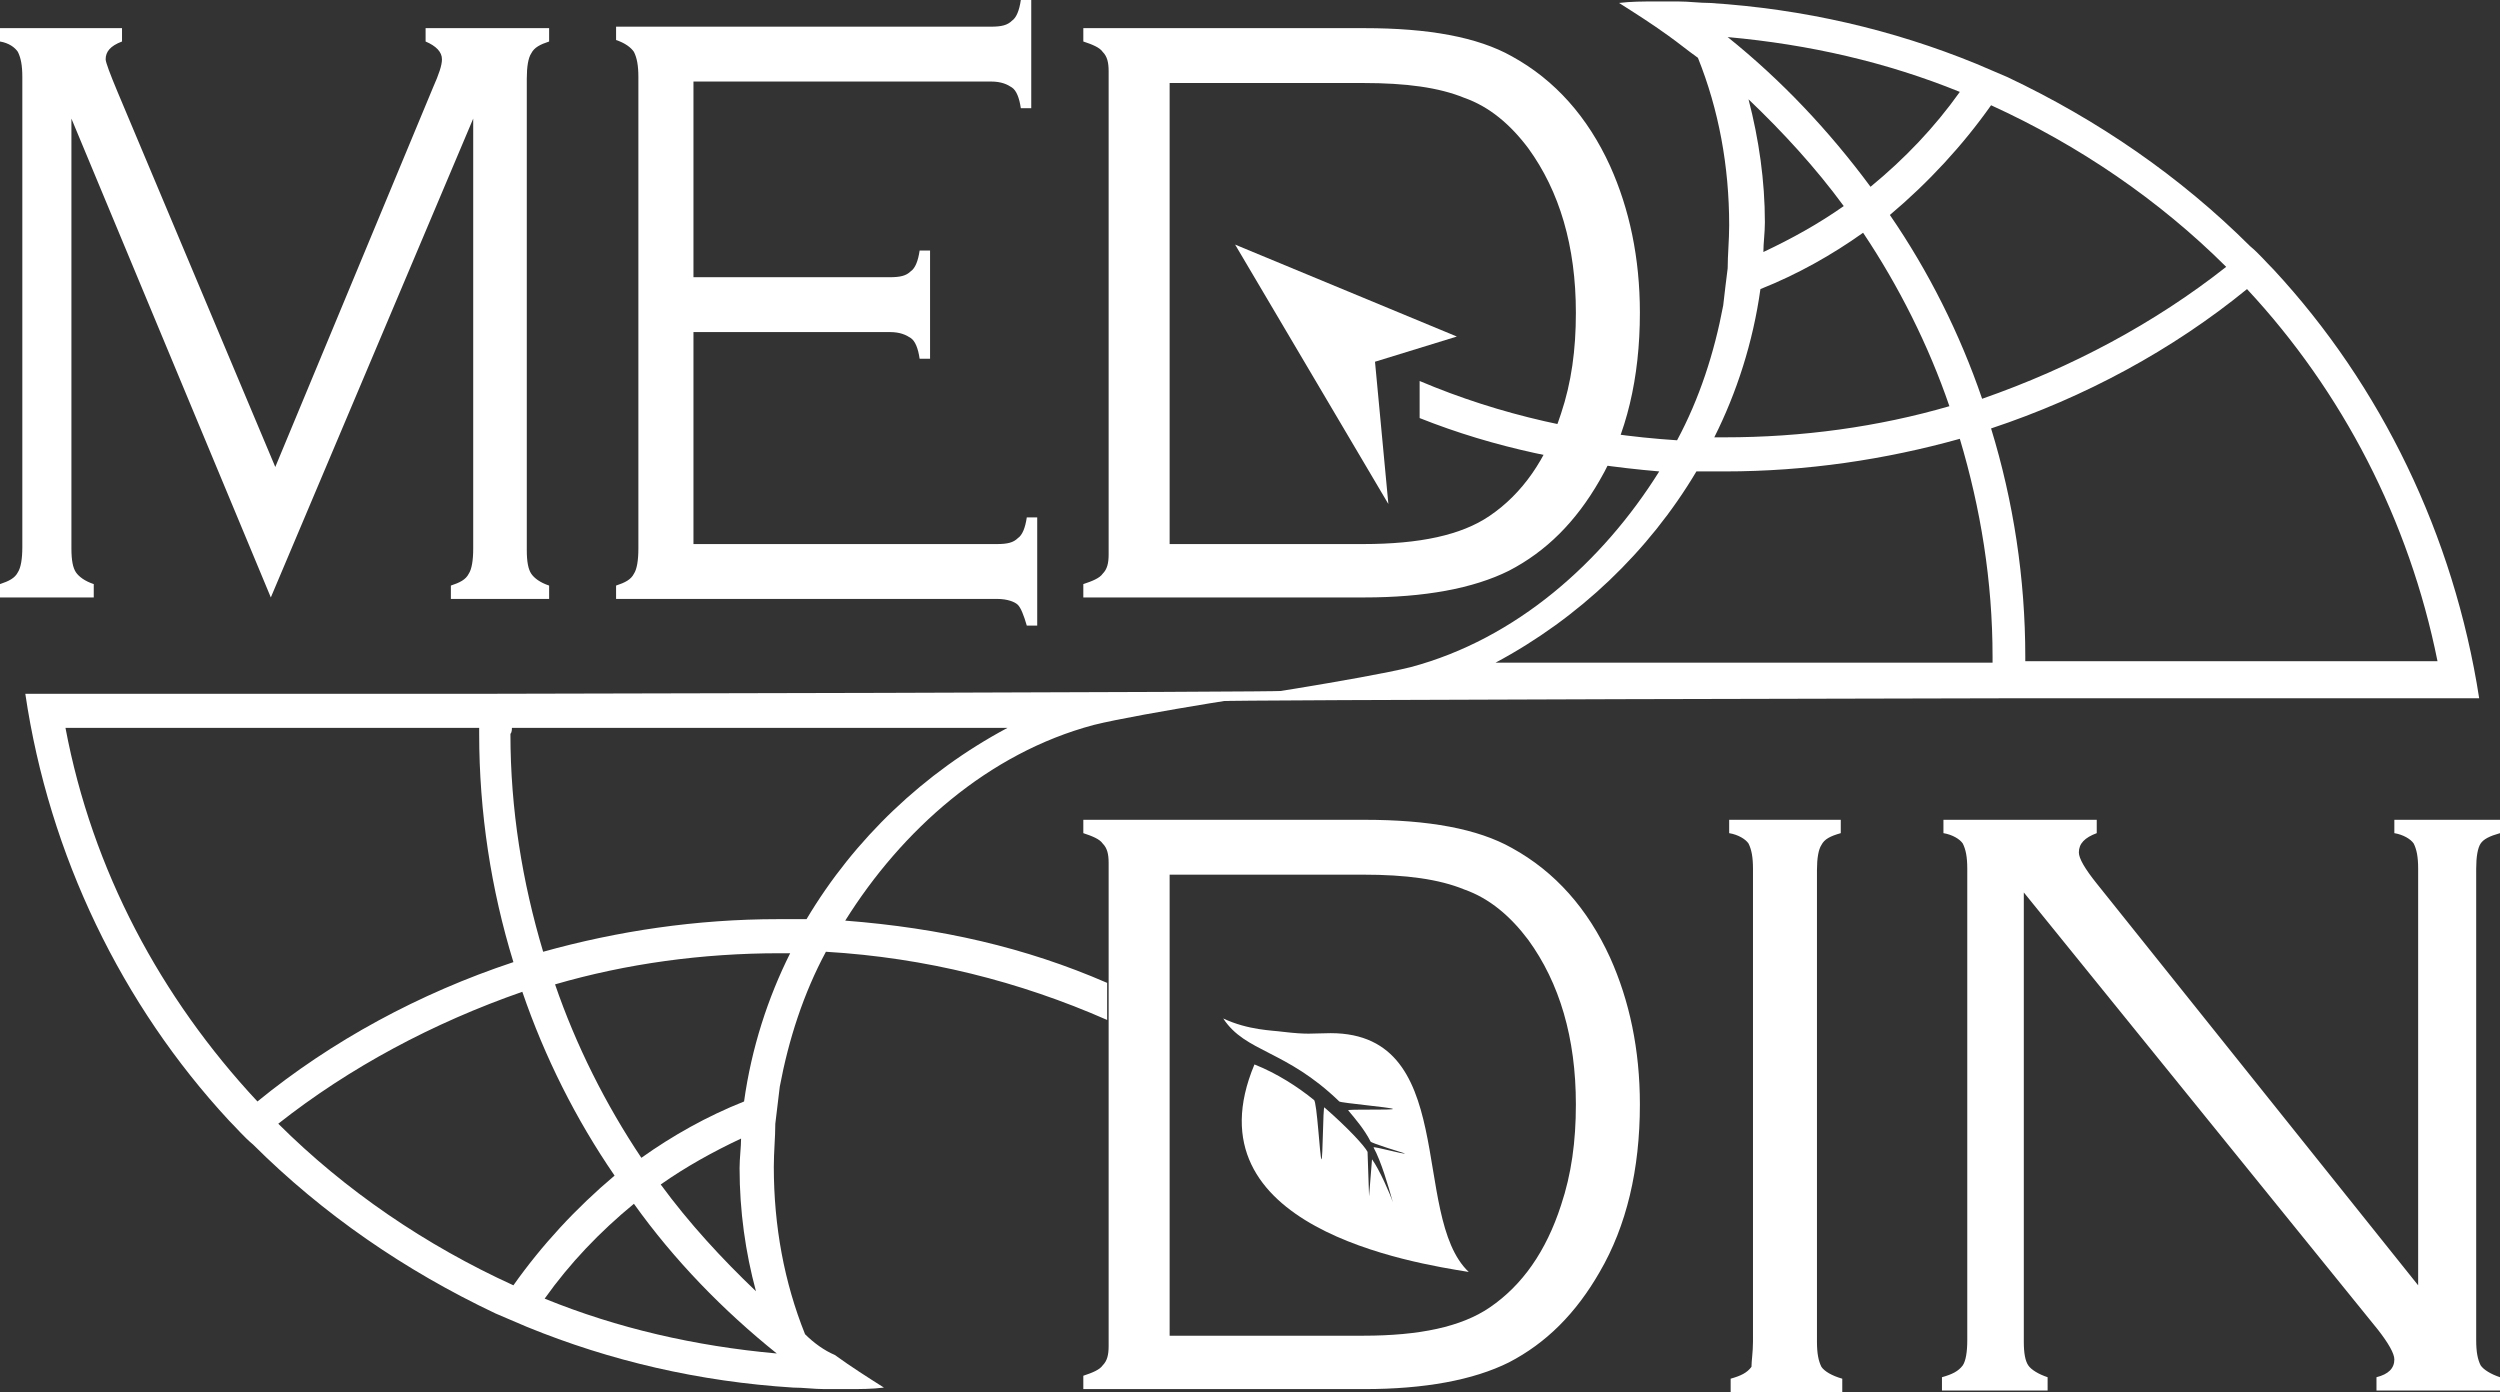
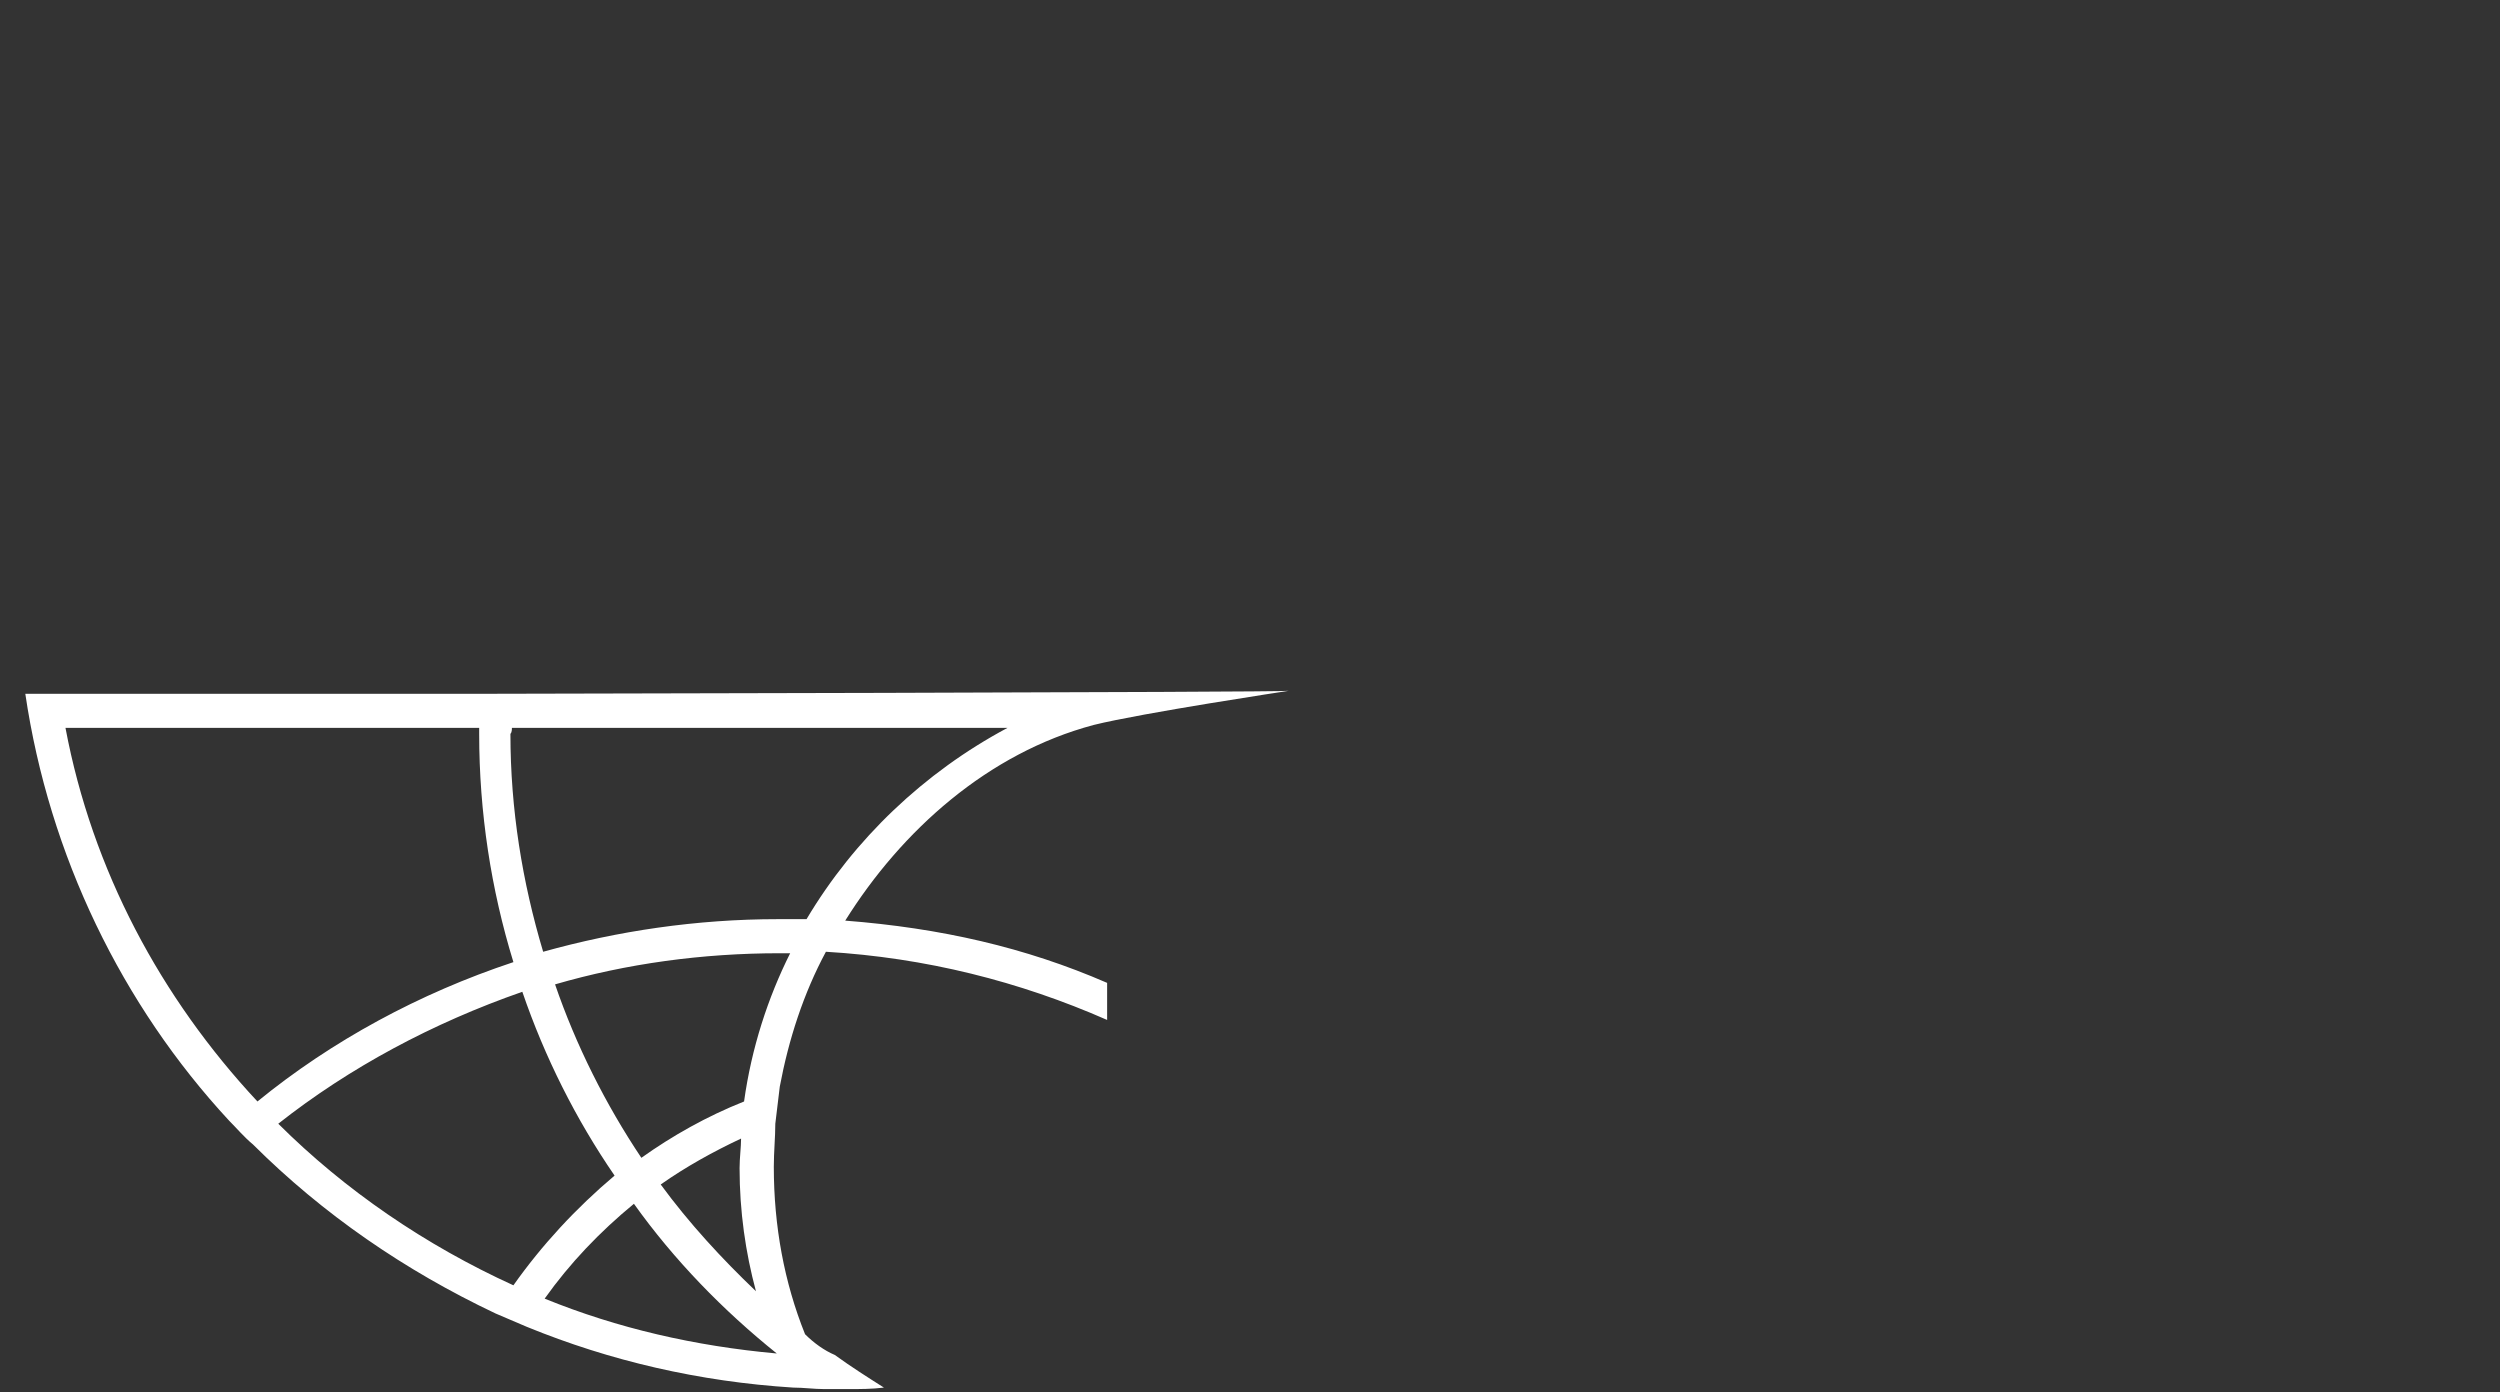
<svg xmlns="http://www.w3.org/2000/svg" width="88" height="49" viewBox="0 0 88 49" fill="none">
  <rect x="0" y="0" width="88" height="49" fill="#333333" stroke="none" />
  <path d="M28.338 46.965C27.605 45.139 27.238 43.156 27.238 41.068C27.238 40.546 27.291 40.025 27.291 39.555C27.343 39.137 27.395 38.72 27.448 38.25C27.762 36.58 28.286 34.963 29.072 33.502C32.581 33.71 35.881 34.545 38.971 35.902V34.597C36.09 33.345 33.105 32.667 29.752 32.406C31.743 29.223 34.781 26.509 38.5 25.518C40.176 25.1 45.362 24.317 45.362 24.317C45.257 24.37 16.867 24.422 16.867 24.422H2.095H0.891C1.729 30.11 4.295 35.38 8.067 39.45C8.329 39.711 8.591 40.025 8.905 40.285C11.367 42.738 14.248 44.721 17.443 46.234C17.81 46.391 18.176 46.547 18.543 46.704C21.476 47.904 24.619 48.635 27.919 48.843C28.286 48.843 28.652 48.896 29.019 48.896C29.124 48.896 29.176 48.896 29.281 48.896C29.491 48.896 29.648 48.896 29.857 48.896C30.276 48.896 30.695 48.896 31.114 48.843C30.538 48.478 29.962 48.113 29.386 47.695C29.019 47.539 28.652 47.278 28.338 46.965ZM26.191 38.772C24.881 39.294 23.676 39.972 22.576 40.755C21.319 38.877 20.271 36.789 19.538 34.65C22.052 33.919 24.724 33.554 27.448 33.554C27.552 33.554 27.71 33.554 27.814 33.554C27.029 35.119 26.452 36.894 26.191 38.772ZM26.61 45.452C25.405 44.303 24.252 43.051 23.257 41.694C24.148 41.068 25.09 40.546 26.086 40.077C26.086 40.39 26.033 40.755 26.033 41.12C26.033 42.634 26.243 44.095 26.61 45.452ZM18.019 25.622H35.462C32.529 27.188 30.067 29.536 28.39 32.354C28.076 32.354 27.71 32.354 27.395 32.354C24.514 32.354 21.738 32.771 19.119 33.502C18.386 31.049 17.967 28.492 17.967 25.831C18.019 25.779 18.019 25.674 18.019 25.622ZM2.305 25.622H16.867C16.867 25.674 16.867 25.779 16.867 25.831C16.867 28.596 17.286 31.31 18.072 33.867C14.771 34.963 11.681 36.633 9.062 38.772C5.657 35.119 3.248 30.631 2.305 25.622ZM18.072 45.243C14.981 43.834 12.152 41.903 9.795 39.555C12.31 37.572 15.243 36.006 18.386 34.911C19.172 37.207 20.271 39.398 21.633 41.381C20.271 42.529 19.067 43.834 18.072 45.243ZM27.343 47.643C24.462 47.382 21.738 46.756 19.172 45.712C20.062 44.46 21.11 43.364 22.314 42.373C23.729 44.356 25.457 46.13 27.343 47.643Z" fill="white" />
-   <path d="M9.533 21.03L2.514 4.175V19.308C2.514 19.725 2.567 19.986 2.671 20.143C2.776 20.299 2.986 20.456 3.3 20.56V21.03H0V20.56C0.314 20.456 0.524 20.351 0.629 20.143C0.733 19.986 0.786 19.673 0.786 19.256V2.714C0.786 2.296 0.733 2.035 0.629 1.826C0.524 1.67 0.314 1.513 0 1.461V0.991H4.295V1.461C3.876 1.618 3.719 1.826 3.719 2.087C3.719 2.192 3.876 2.609 4.138 3.235L9.69 16.438L15.243 3.079C15.452 2.609 15.557 2.296 15.557 2.087C15.557 1.826 15.348 1.618 14.981 1.461V0.991H19.329V1.461C19.014 1.565 18.805 1.67 18.7 1.879C18.595 2.035 18.543 2.348 18.543 2.766V19.36C18.543 19.777 18.595 20.038 18.7 20.195C18.805 20.351 19.014 20.508 19.329 20.612V21.082H15.871V20.612C16.186 20.508 16.395 20.404 16.5 20.195C16.605 20.038 16.657 19.725 16.657 19.308V4.175L9.533 21.03ZM24.41 11.689V19.151H35.095C35.462 19.151 35.671 19.099 35.829 18.942C35.986 18.838 36.09 18.577 36.143 18.212H36.51V22.021H36.143C36.038 21.656 35.933 21.395 35.829 21.291C35.724 21.186 35.462 21.082 35.095 21.082H21.686V20.612C22 20.508 22.209 20.404 22.314 20.195C22.419 20.038 22.471 19.725 22.471 19.308V2.714C22.471 2.296 22.419 2.035 22.314 1.826C22.209 1.67 22 1.513 21.686 1.409V0.939H34.886C35.252 0.939 35.462 0.887 35.619 0.731C35.776 0.626 35.881 0.365 35.933 0H36.3V3.809H35.933C35.881 3.444 35.776 3.183 35.619 3.079C35.462 2.974 35.252 2.87 34.886 2.87H24.41V9.758H31.324C31.691 9.758 31.9 9.706 32.057 9.55C32.214 9.445 32.319 9.184 32.371 8.819H32.738V12.628H32.371C32.319 12.263 32.214 12.002 32.057 11.898C31.9 11.793 31.691 11.689 31.324 11.689H24.41ZM39.024 19.517V2.505C39.024 2.192 38.971 1.983 38.814 1.826C38.709 1.67 38.448 1.565 38.133 1.461V0.991H48.033C50.286 0.991 52.014 1.305 53.219 1.983C54.738 2.818 55.891 4.122 56.676 5.845C57.357 7.358 57.724 9.08 57.724 11.011C57.724 13.307 57.252 15.29 56.309 16.907C55.471 18.369 54.424 19.412 53.114 20.09C51.857 20.717 50.129 21.03 48.033 21.03H38.133V20.56C38.448 20.456 38.709 20.351 38.814 20.195C38.971 20.038 39.024 19.83 39.024 19.517ZM41.171 19.151H47.981C49.971 19.151 51.438 18.838 52.433 18.16C53.586 17.377 54.424 16.177 54.948 14.559C55.314 13.463 55.471 12.315 55.471 11.011C55.471 8.662 54.895 6.732 53.795 5.218C53.167 4.383 52.433 3.757 51.543 3.444C50.652 3.079 49.5 2.922 47.981 2.922H41.171V19.151Z" fill="white" />
-   <path d="M39.024 47.382V30.371C39.024 30.058 38.971 29.849 38.814 29.692C38.709 29.536 38.448 29.431 38.133 29.327V28.857H48.033C50.286 28.857 52.014 29.17 53.219 29.849C54.738 30.684 55.89 31.988 56.676 33.71C57.357 35.224 57.724 36.946 57.724 38.877C57.724 41.172 57.252 43.156 56.309 44.773C55.471 46.234 54.424 47.278 53.114 47.956C51.857 48.583 50.129 48.896 48.033 48.896H38.133V48.426C38.448 48.322 38.709 48.217 38.814 48.061C38.971 47.904 39.024 47.695 39.024 47.382ZM41.171 47.017H47.981C49.971 47.017 51.438 46.704 52.433 46.026C53.586 45.243 54.424 44.043 54.948 42.425C55.314 41.329 55.471 40.181 55.471 38.877C55.471 36.528 54.895 34.597 53.795 33.084C53.167 32.249 52.433 31.623 51.543 31.31C50.652 30.945 49.5 30.788 47.981 30.788H41.171V47.017ZM61.705 47.226V30.579C61.705 30.162 61.652 29.901 61.548 29.692C61.443 29.536 61.181 29.379 60.867 29.327V28.857H64.795V29.327C64.428 29.431 64.219 29.536 64.114 29.744C64.01 29.901 63.957 30.214 63.957 30.631V47.226C63.957 47.643 64.01 47.904 64.114 48.113C64.219 48.269 64.481 48.426 64.848 48.53V49H60.919V48.53C61.286 48.426 61.495 48.322 61.652 48.113C61.652 47.904 61.705 47.591 61.705 47.226ZM71.238 31.414V47.226C71.238 47.643 71.29 47.904 71.395 48.061C71.5 48.217 71.762 48.374 72.076 48.478V48.948H68.357V48.478C68.724 48.374 68.933 48.269 69.09 48.061C69.195 47.904 69.248 47.591 69.248 47.174V30.579C69.248 30.162 69.195 29.901 69.09 29.692C68.986 29.536 68.724 29.379 68.409 29.327V28.857H73.805V29.327C73.386 29.483 73.176 29.692 73.176 30.005C73.176 30.214 73.386 30.579 73.805 31.101L85.119 45.243V30.579C85.119 30.162 85.067 29.901 84.962 29.692C84.857 29.536 84.595 29.379 84.281 29.327V28.857H88V29.327C87.633 29.431 87.424 29.536 87.319 29.692C87.214 29.849 87.162 30.162 87.162 30.579V47.174C87.162 47.591 87.214 47.852 87.319 48.061C87.424 48.217 87.686 48.374 88 48.478V48.948H83.652V48.478C84.071 48.374 84.281 48.165 84.281 47.852C84.281 47.643 84.071 47.278 83.705 46.808L71.238 31.414Z" fill="white" />
-   <path d="M51.281 11.846L48.4 12.733L48.871 17.742L43.476 8.61L51.281 11.846Z" fill="white" />
-   <path d="M46.619 36.372C46.2 36.372 46.043 36.424 45.152 36.319C44.786 36.267 43.948 36.267 43.057 35.85C43.843 37.05 45.257 36.946 47.143 38.772C47.195 38.824 48.976 38.981 49.029 39.033C49.081 39.085 47.405 39.033 47.457 39.085C47.719 39.398 48.033 39.764 48.243 40.181C48.243 40.233 49.448 40.599 49.448 40.599C49.448 40.651 48.348 40.338 48.348 40.39C48.609 40.859 48.871 41.747 49.029 42.321C48.924 42.008 48.557 41.172 48.295 40.807L48.191 42.112C48.191 42.112 48.138 40.599 48.138 40.546C48.033 40.338 47.457 39.711 46.619 38.981C46.567 38.929 46.567 40.859 46.514 40.807C46.462 40.755 46.357 38.772 46.252 38.72C45.676 38.25 44.943 37.781 44.157 37.468C41.748 43.208 49.762 44.46 51.7 44.773C49.605 42.79 51.438 36.163 46.619 36.372Z" fill="white" />
-   <path d="M80.038 9.497C79.776 9.236 79.514 8.923 79.2 8.662C76.738 6.21 73.857 4.227 70.662 2.714C70.295 2.557 69.929 2.4 69.562 2.244C66.629 1.044 63.486 0.313 60.186 0.104C59.819 0.104 59.452 0.052 59.086 0.052C58.981 0.052 58.929 0.052 58.824 0.052C58.614 0.052 58.457 0.052 58.248 0.052C57.829 0.052 57.41 0.052 56.99 0.104C57.567 0.47 58.143 0.835 58.719 1.252C59.086 1.513 59.4 1.774 59.767 2.035C60.5 3.862 60.867 5.845 60.867 7.932C60.867 8.454 60.814 8.976 60.814 9.445C60.762 9.863 60.709 10.28 60.657 10.75C60.343 12.42 59.819 14.037 59.033 15.498C55.838 15.29 52.8 14.611 49.971 13.411V14.716C52.59 15.759 55.367 16.333 58.405 16.594C56.414 19.777 53.376 22.491 49.657 23.483C47.981 23.9 42.795 24.683 42.795 24.683C42.9 24.631 71.29 24.578 71.29 24.578H86.062H87.267C86.376 18.838 83.809 13.568 80.038 9.497ZM70.086 3.705C73.176 5.114 76.005 7.045 78.362 9.393C75.848 11.376 72.914 12.941 69.771 14.037C68.986 11.741 67.886 9.55 66.524 7.567C67.886 6.419 69.091 5.114 70.086 3.705ZM60.814 1.305C63.695 1.566 66.419 2.192 68.986 3.235C68.095 4.488 67.048 5.584 65.843 6.575C64.376 4.592 62.7 2.818 60.814 1.305ZM61.548 3.496C62.752 4.644 63.905 5.897 64.9 7.254C64.01 7.88 63.067 8.402 62.071 8.871C62.071 8.558 62.124 8.193 62.124 7.828C62.124 6.366 61.914 4.905 61.548 3.496ZM61.967 10.176C63.276 9.654 64.481 8.976 65.581 8.193C66.838 10.071 67.886 12.159 68.619 14.298C66.105 15.029 63.433 15.394 60.709 15.394C60.605 15.394 60.448 15.394 60.343 15.394C61.129 13.829 61.705 12.054 61.967 10.176ZM70.138 23.326H52.643C55.576 21.76 58.038 19.412 59.714 16.594C60.029 16.594 60.395 16.594 60.709 16.594C63.59 16.594 66.367 16.177 68.986 15.446C69.719 17.899 70.138 20.456 70.138 23.117C70.138 23.222 70.138 23.274 70.138 23.326ZM71.29 23.326C71.29 23.274 71.29 23.169 71.29 23.117C71.29 20.352 70.871 17.638 70.086 15.081C73.386 13.985 76.476 12.315 79.095 10.176C82.448 13.776 84.805 18.316 85.8 23.274H71.29V23.326Z" fill="white" />
</svg>